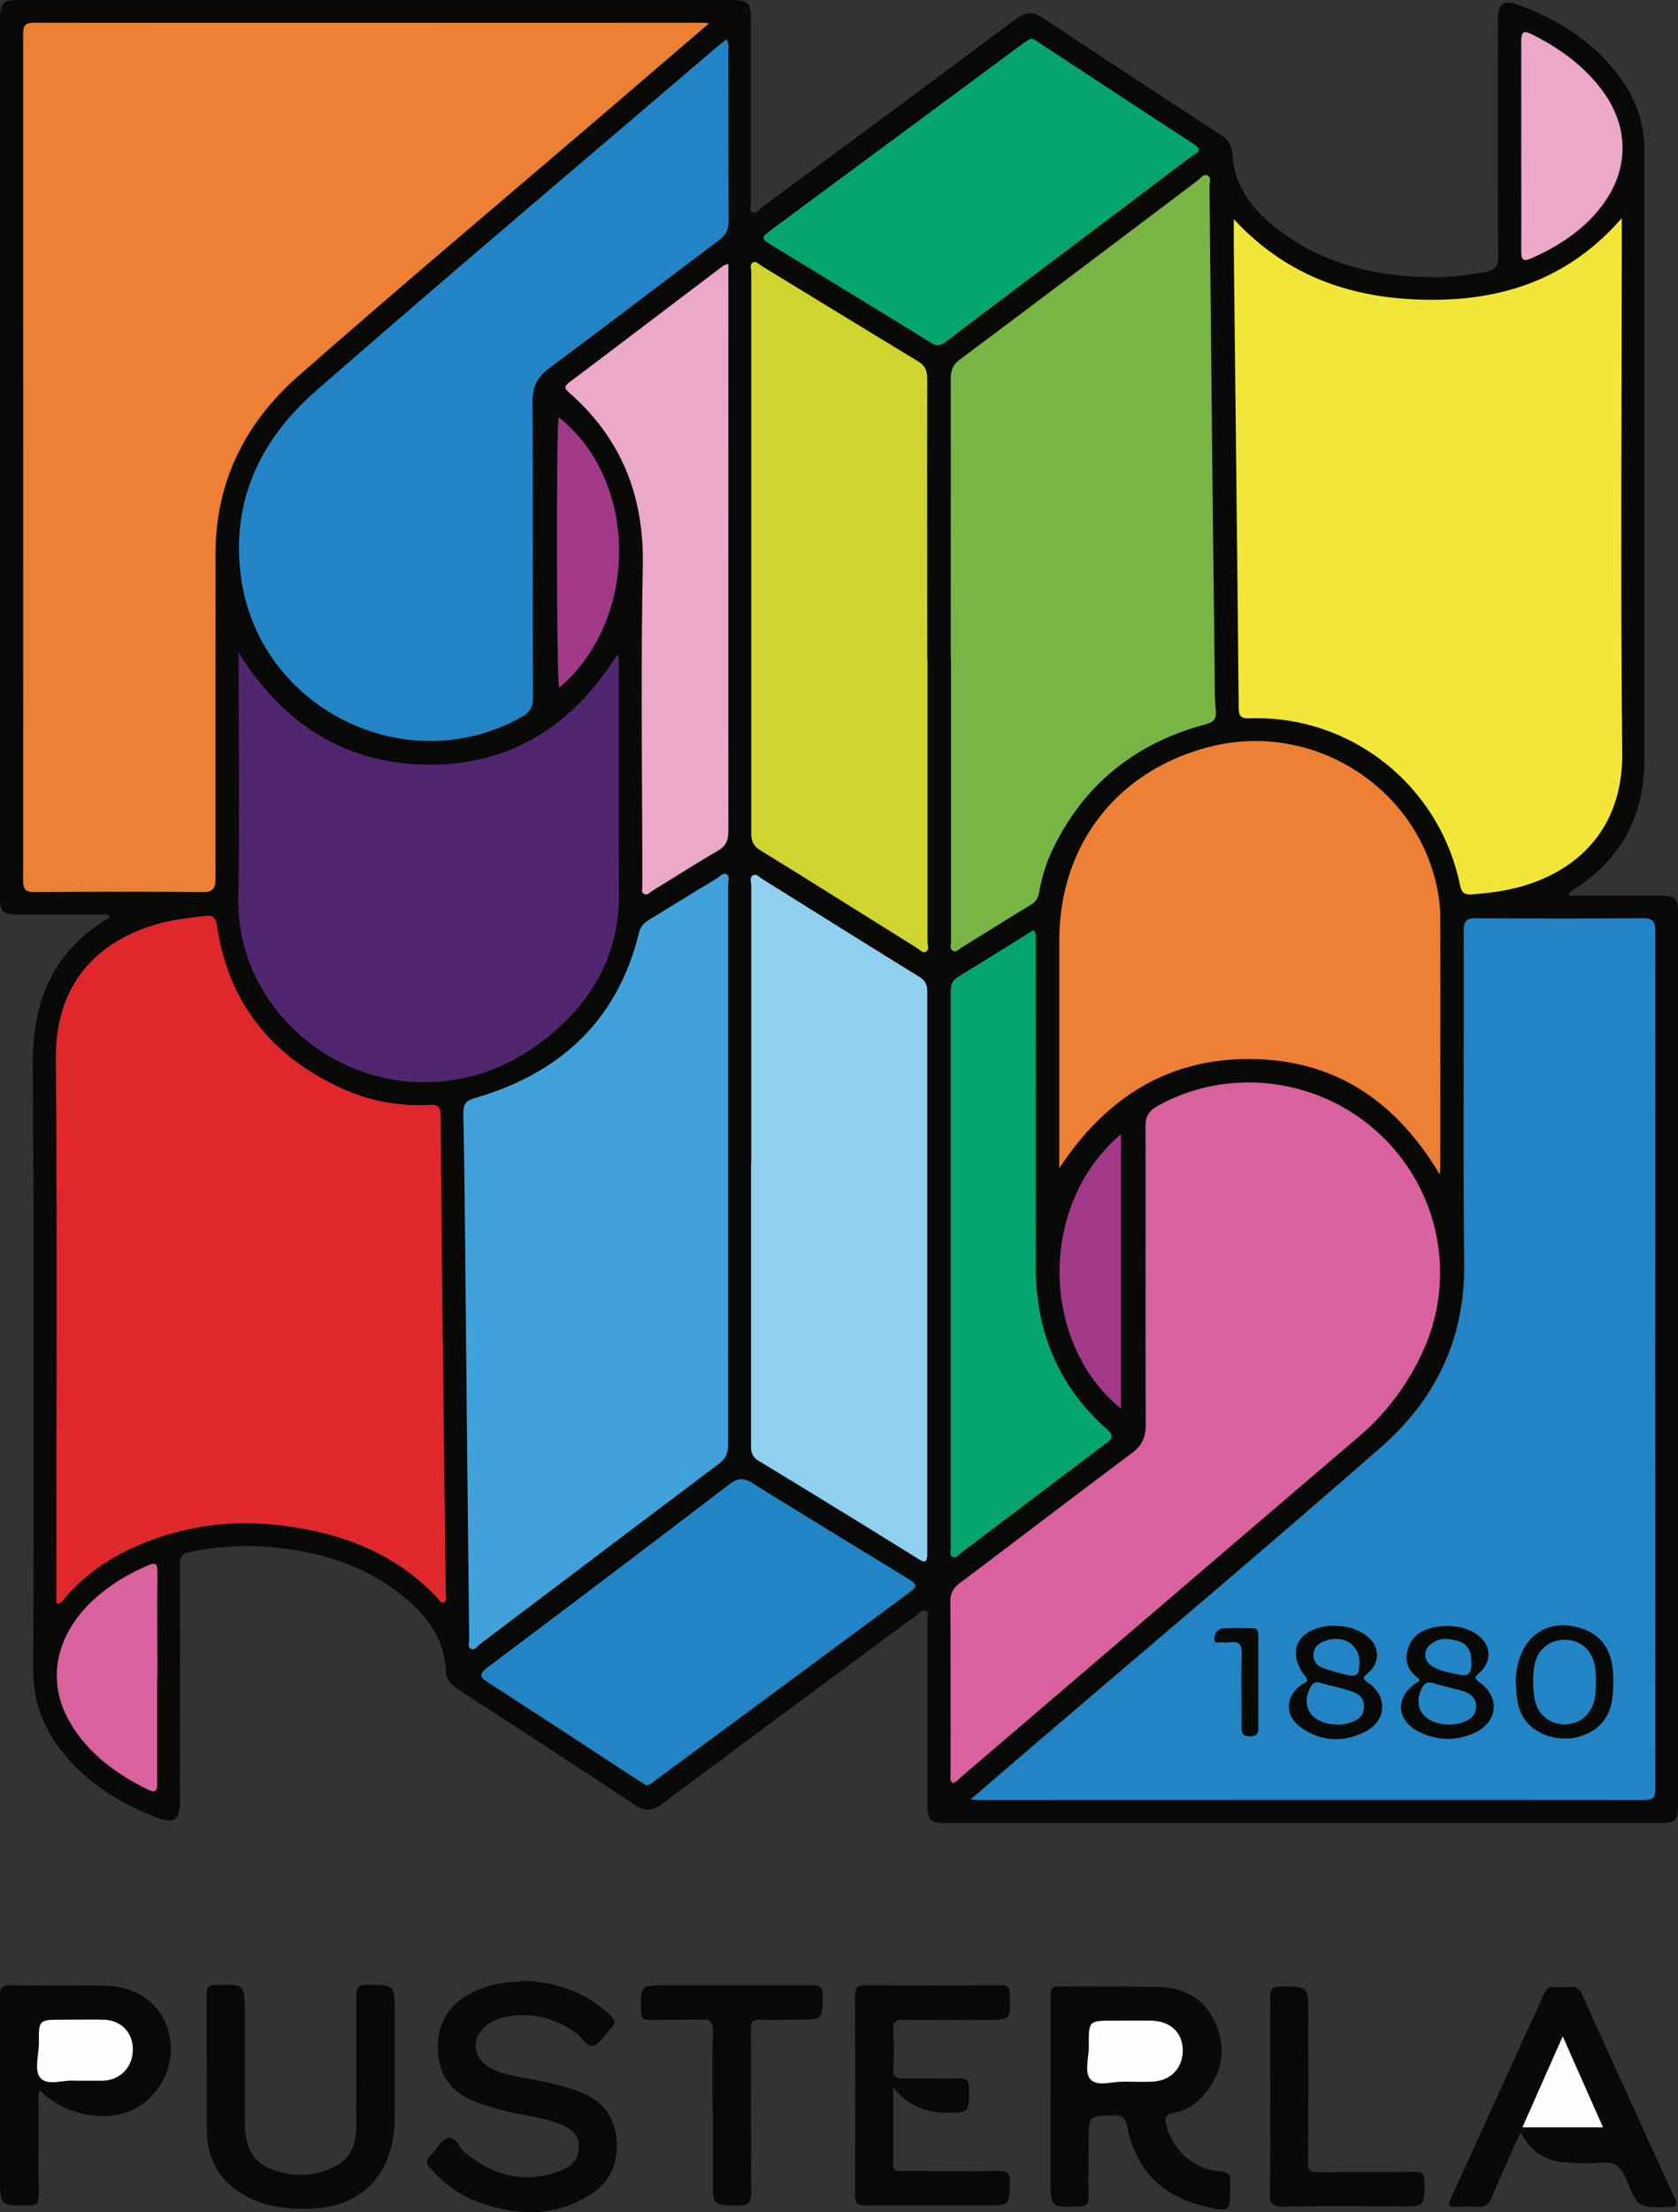
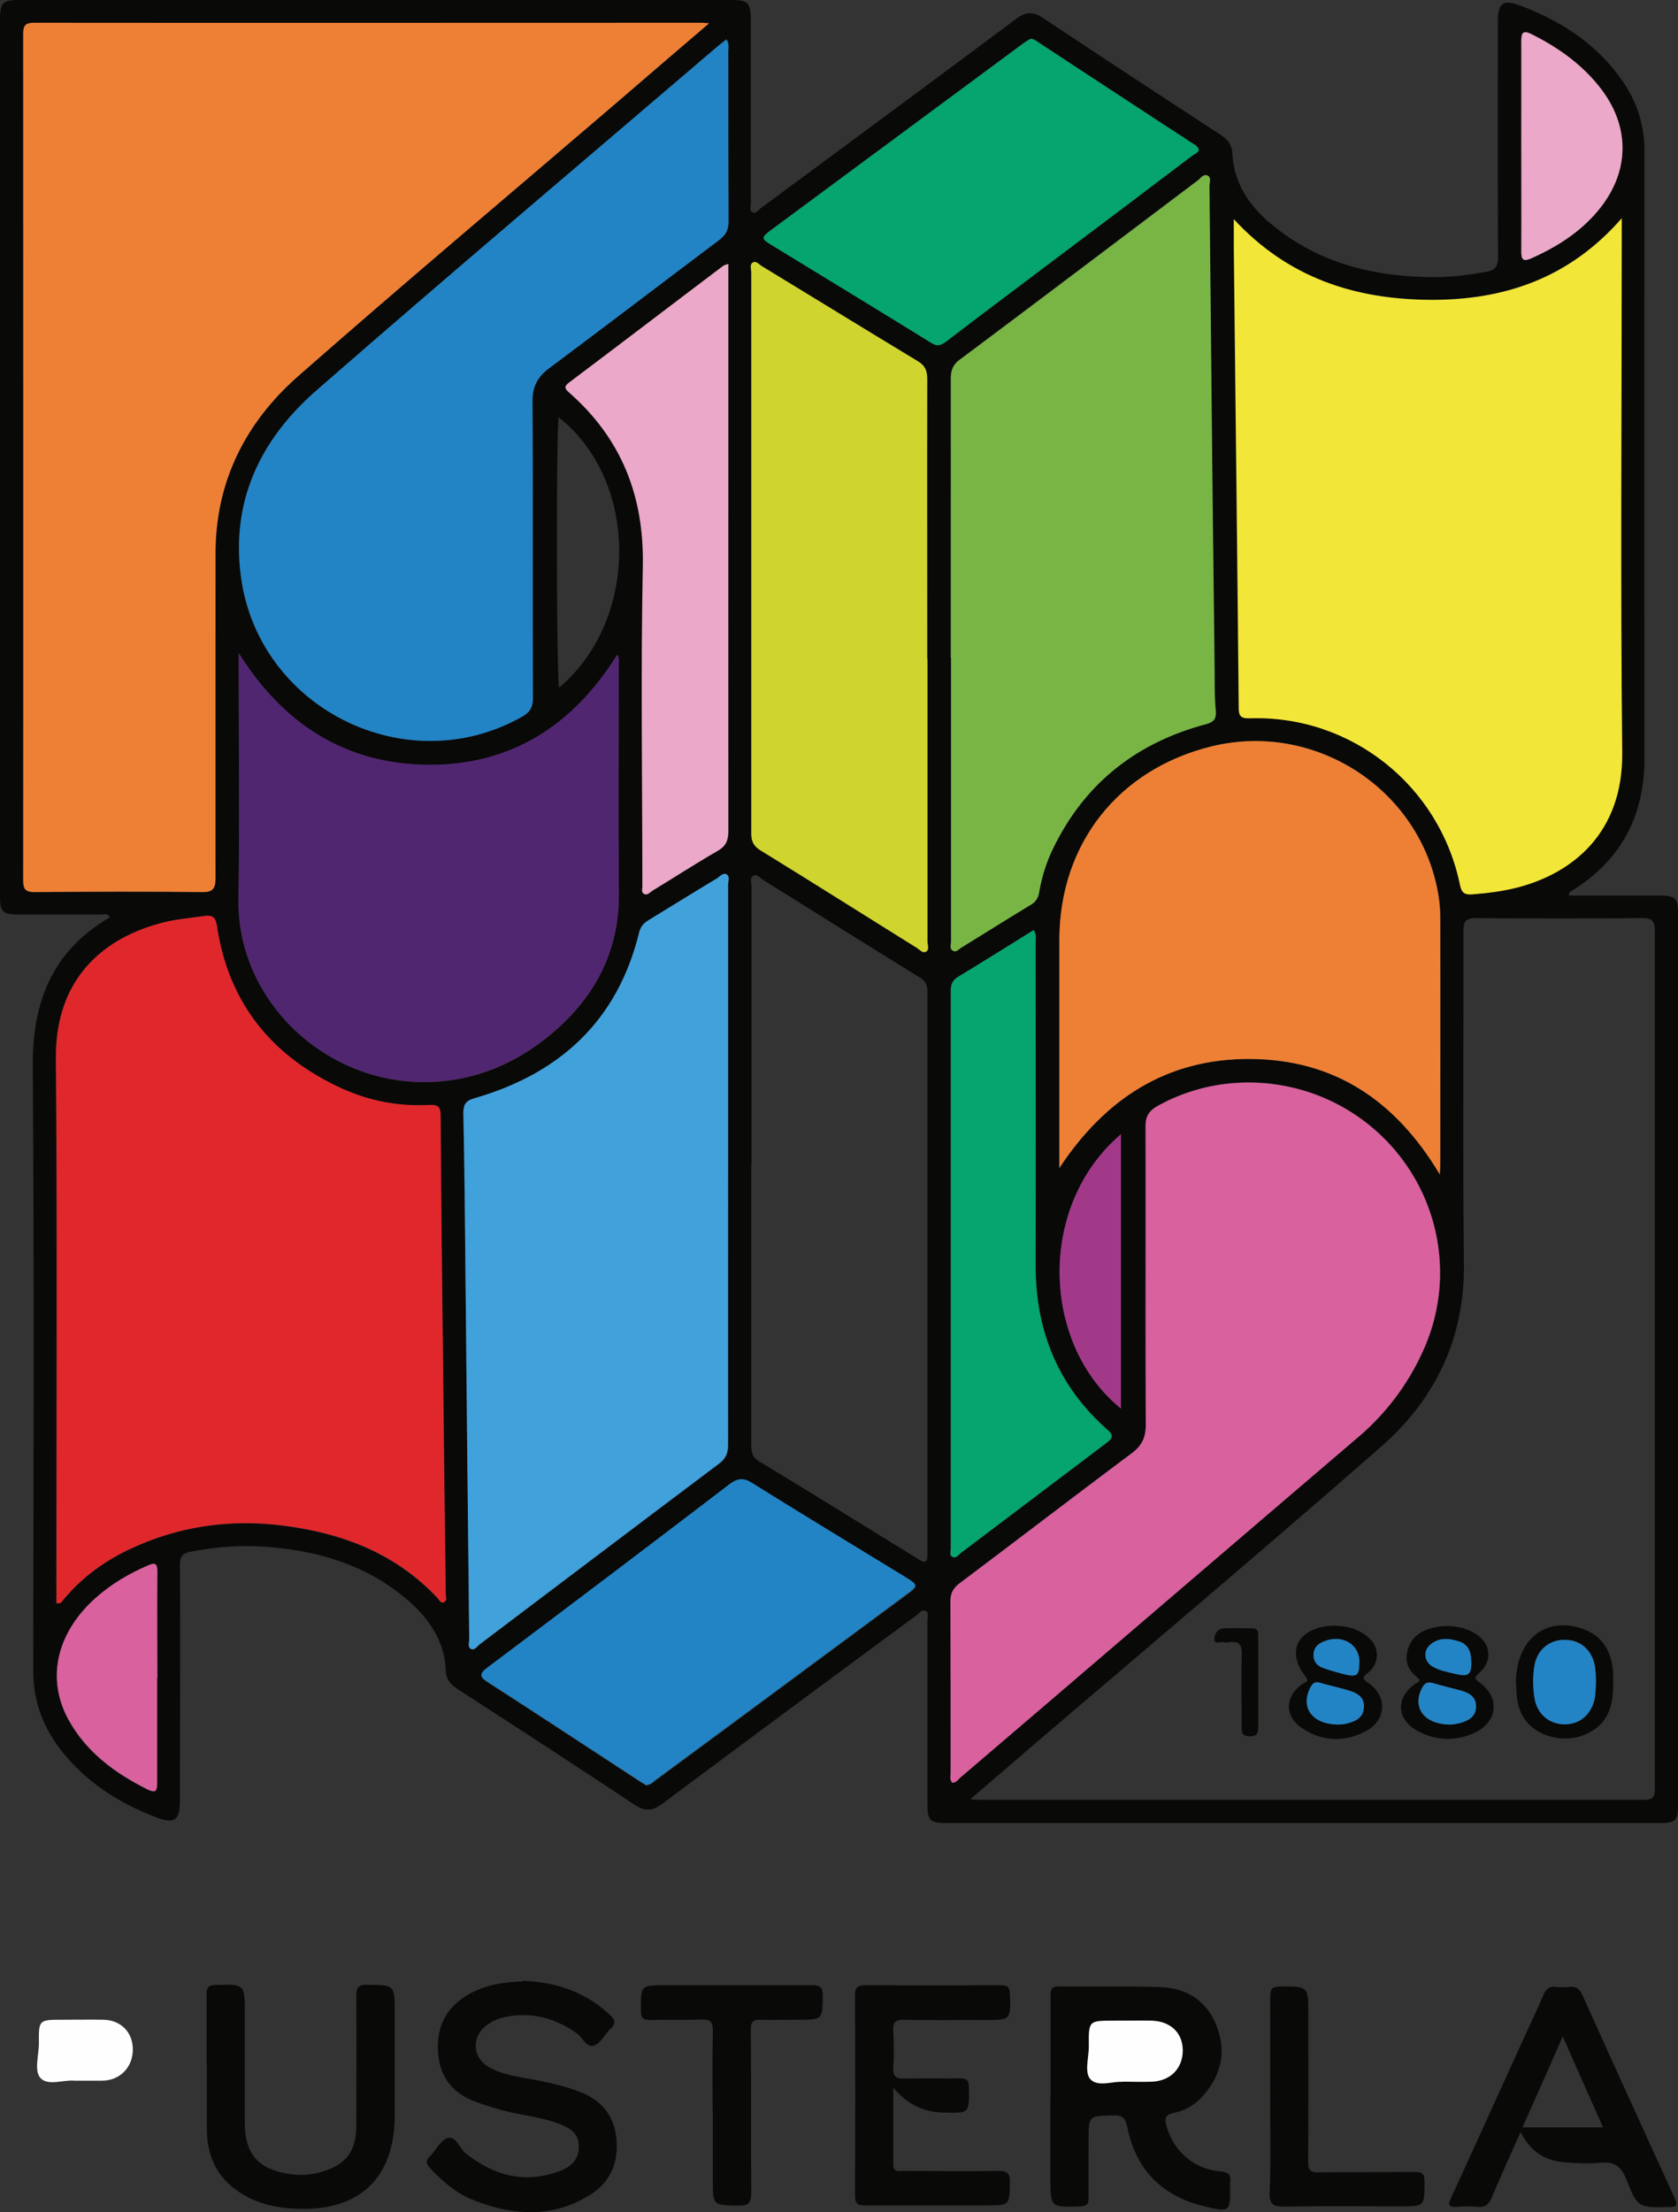
<svg xmlns="http://www.w3.org/2000/svg" id="Layer_1" data-name="Layer 1" version="1.1" width="121.46" height="160">
  <rect width="100%" height="100%" fill="#333333" stroke="none" />
  <defs id="defs300">
    <style id="style298">.cls-11,.cls-14,.cls-15,.cls-16,.cls-2,.cls-5,.cls-6{stroke-width:0}.cls-2{fill:#a13988}.cls-5{fill:#2284c5}.cls-6{fill:#d8619e}.cls-11{fill:#eba8c8}.cls-14{fill:#090908}.cls-15{fill:#06a46f}.cls-16{fill:#fefefe}</style>
  </defs>
  <path class="cls-14" d="M113.626 64.774h6.545c1.103 0 1.29.204 1.29 1.272v64.503c0 1.136-.17 1.305-1.34 1.305H68.505c-1.187 0-1.374-.186-1.374-1.373v-13.226c0-.255.119-.594-.102-.73-.288-.169-.491.17-.712.323a3676.73 3676.73 0 0 0-18.38 13.616c-.73.543-1.272.56-2.035.05-4.24-2.814-8.496-5.578-12.769-8.342-.509-.339-.848-.712-.865-1.34-.084-2.085-1.153-3.696-2.662-5.018-3.001-2.629-6.613-3.68-10.513-3.951-1.78-.119-3.56.034-5.307.373-.594.118-.763.356-.763.95.034 5.68 0 11.36 0 17.04 0 1.442-.39 1.73-1.747 1.205-2.849-1.103-5.324-2.713-7.139-5.223-1.153-1.61-1.73-3.391-1.73-5.392.018-14.583.069-29.149-.033-43.731-.034-4.663 1.441-8.326 5.579-10.734-.17-.339-.458-.203-.679-.203H1.34c-1.136 0-1.34-.204-1.34-1.323V1.51C0 .153.17 0 1.492 0h51.362c1.322 0 1.492.17 1.492 1.526v13.141c0 .238-.136.577.119.696.254.118.44-.187.627-.322 6.155-4.545 12.31-9.09 18.449-13.668.695-.525 1.22-.56 1.967-.067a1670.4 1670.4 0 0 0 12.819 8.427c.543.356.848.73.882 1.407.118 2.188 1.288 3.833 2.916 5.155 3.442 2.815 7.512 3.765 11.87 3.748 1.187 0 2.357-.17 3.527-.373.678-.119.915-.356.915-1.086-.033-5.646-.016-11.293-.016-16.956 0-1.458.373-1.713 1.763-1.17 3.001 1.153 5.562 2.865 7.376 5.579 1 1.492 1.475 3.137 1.475 4.95-.017 14.6-.017 29.217 0 43.817 0 4.154-1.644 7.359-5.188 9.58-.102.051-.187.136-.272.204v.203zM51.311 1.696c-.373-.017-.492-.034-.628-.034H2.46c-.679 0-.78.271-.78.848v61.179c0 .695.22.848.864.848 4.02-.034 8.021-.034 12.04 0 .83 0 1.017-.238 1.017-1.035-.034-7.817 0-15.65 0-23.468 0-5.205 2.17-9.461 5.969-12.802 7.529-6.613 15.21-13.056 22.823-19.585 2.256-1.933 4.494-3.849 6.919-5.934zm18.974 128.446c.39.017.526.034.661.034h48.055c.679 0 .78-.238.78-.831V67.3c0-.713-.22-.899-.915-.899-4.019.034-8.02.034-12.04 0-.712 0-.898.237-.898.916.017 8.02-.051 16.04.034 24.078.068 5.426-2.086 9.835-6.037 13.277-8.478 7.427-17.109 14.684-25.672 22.01-1.272 1.102-2.56 2.187-4.002 3.442zM4.087 115.966c.339.051.39-.152.491-.254 1.306-1.56 2.917-2.747 4.748-3.629 3.544-1.679 7.275-2.221 11.14-1.73 4.29.543 8.157 2.001 11.192 5.24.119.136.22.39.458.305.254-.118.135-.407.135-.61-.033-3.646-.084-7.291-.135-10.937-.085-7.885-.17-15.753-.238-23.638 0-.644-.186-.814-.814-.78-2.204.102-4.34-.288-6.358-1.204-5.07-2.323-8.173-6.172-9.021-11.75-.102-.645-.34-.797-.916-.713-.95.136-1.899.204-2.849.441-4.205 1.018-7.935 3.883-7.884 9.852.101 12.82.034 25.655.034 38.475v.95zM117.39 15.753c-3.799 4.374-8.564 5.968-13.973 5.918-5.392-.051-10.208-1.577-14.125-5.834v2.018c.12 11.09.255 22.196.357 33.286 0 .594.101.814.78.797 7.325-.254 13.768 4.85 15.244 12.09.118.56.356.678.847.644 1.136-.084 2.256-.22 3.34-.508 3.952-1.035 7.614-3.934 7.546-9.767-.135-12.48-.033-24.96-.033-37.44v-1.221zM52.582 2.849c-.22.17-.44.339-.644.508-9.7 8.292-19.45 16.533-29.064 24.91-3.984 3.476-6.155 7.901-5.443 13.378 1.238 9.564 11.955 14.922 20.331 10.208.594-.339.814-.712.814-1.39-.034-7.139 0-14.295-.034-21.433 0-1.086.373-1.764 1.221-2.408 4.12-3.07 8.19-6.19 12.31-9.275.476-.357.662-.73.662-1.34-.034-4.087 0-8.19-.017-12.277 0-.27.085-.56-.136-.881zm16.33 126.072c.305.017.44-.237.627-.39 9.597-8.207 19.178-16.414 28.775-24.604a17.692 17.692 0 0 0 4.731-6.325c2.425-5.409 1.069-11.734-3.34-15.736-4.392-3.967-10.87-4.714-15.922-1.882-.61.34-.865.73-.865 1.459.017 7.206 0 14.396.017 21.602 0 .916-.289 1.51-1.018 2.052-4.171 3.103-8.291 6.274-12.446 9.394-.475.356-.678.729-.678 1.34.034 4.12 0 8.24.017 12.36 0 .238-.085.51.102.713zm-16.21-44.545V64.045c0-.271.152-.627-.12-.78-.27-.136-.491.187-.729.322-1.645 1-3.272 2.001-4.917 3.002-.356.22-.577.474-.678.898-1.56 6.376-5.749 10.174-11.904 11.972-.644.186-.814.44-.814 1.085.068 3.9.102 7.8.153 11.7.085 8.783.186 17.567.271 26.35 0 .238-.136.577.136.696.254.118.44-.204.627-.34 5.765-4.357 11.53-8.715 17.313-13.056.525-.39.678-.797.661-1.407-.017-6.698 0-13.396 0-20.077zm16.125-36.813v20.5c0 .238-.136.543.152.696.238.119.407-.119.594-.237 1.662-1.018 3.306-2.052 4.985-3.07.373-.22.56-.491.644-.915.187-1 .458-1.984.882-2.917 2.255-4.832 6.02-7.868 11.14-9.241.577-.153.815-.356.764-.967-.068-.932-.068-1.865-.085-2.797-.068-4.969-.119-9.937-.17-14.905l-.203-20.246c0-.272.136-.628-.136-.78-.288-.136-.491.186-.712.356-5.731 4.307-11.446 8.63-17.194 12.937-.509.39-.678.797-.678 1.408.017 6.715 0 13.446 0 20.161zm35.405 37.406c.017-.406.034-.56.034-.729V66.368c0-.729-.085-1.475-.237-2.187-1.543-7.326-8.987-11.989-16.279-10.208-6.782 1.645-11.055 7.054-11.055 14.023v16.482c3.306-5.002 7.783-7.919 13.802-7.885 6.088.034 10.547 3.001 13.752 8.376zM17.28 47.224v.899c0 5.646.068 11.293-.017 16.956-.102 7.088 5.952 13.04 13.158 13.193 3.358.067 6.393-1.052 9.021-3.103 3.425-2.68 5.392-6.122 5.358-10.598-.05-5.443 0-10.903-.017-16.363 0-.272.085-.543-.101-.848-3.171 5.087-7.648 8.003-13.667 7.97-6.037-.035-10.53-2.968-13.735-8.089zm49.852.441V27.419c0-.594-.152-.967-.695-1.289-3.764-2.272-7.529-4.578-11.276-6.867-.204-.119-.407-.407-.661-.255-.238.136-.102.458-.102.712v40.578c0 .56.135.915.661 1.22 3.781 2.324 7.529 4.68 11.293 7.037.204.136.424.407.661.306.306-.136.136-.509.136-.763V47.682zM54.38 84.24v20.263c0 .51.068.882.56 1.187 3.865 2.34 7.698 4.714 11.547 7.088.56.34.644.17.644-.39V71.71c0-.474-.152-.763-.56-1.017-3.798-2.34-7.579-4.714-11.36-7.07-.204-.137-.407-.408-.662-.29-.305.153-.152.51-.152.764v20.178zm-7.563 44.901c.305-.033.475-.237.678-.373 6.02-4.442 12.04-8.902 18.06-13.344.966-.713.966-.73-.103-1.374-3.662-2.238-7.342-4.46-10.97-6.732-.679-.424-1.086-.373-1.696.102a2630.905 2630.905 0 0 1-17.5 13.243c-.627.475-.525.678.052 1.051 3.68 2.374 7.342 4.782 11.004 7.173.17.102.34.204.492.305zM74.558 2.815c-.136.085-.339.186-.509.322-6.07 4.493-12.157 8.987-18.228 13.48-.729.543-.729.61.017 1.086 3.85 2.357 7.715 4.697 11.548 7.07.457.289.729.204 1.102-.084 2.39-1.832 4.815-3.646 7.223-5.46 3.51-2.645 7.037-5.29 10.547-7.953.255-.203.916-.373.153-.865-3.748-2.424-7.461-4.883-11.192-7.325-.186-.119-.339-.305-.66-.288zm-21.84 16.278c-.22.085-.305.102-.356.136-3.714 2.815-7.427 5.63-11.14 8.427-.407.305-.323.458 0 .746 3.78 3.324 5.426 7.478 5.324 12.548-.153 7.681-.051 15.363-.034 23.061 0 .22-.119.509.102.628.254.152.458-.12.661-.238 1.577-.95 3.12-1.95 4.697-2.866.593-.339.763-.763.763-1.424-.017-13.362 0-26.723 0-40.085v-.933zM74.83 67.267c-1.83 1.136-3.628 2.272-5.46 3.374-.423.254-.56.543-.56 1.018v40.322c0 .22-.1.509.103.628.27.152.457-.153.644-.289 3.51-2.645 7.02-5.307 10.53-7.952.44-.34.526-.543.05-.95-3.56-3.137-5.205-7.122-5.188-11.852.017-7.767 0-15.533 0-23.299 0-.305.085-.61-.135-.983zm35.287-56.788v7.698c0 .61.153.747.73.492 1.932-.848 3.679-1.967 5.001-3.662 2.07-2.629 2.12-5.749.153-8.445-1.34-1.814-3.103-3.086-5.104-4.086-.695-.356-.78-.102-.78.542.034 2.476 0 4.969 0 7.444zM11.378 121.375v-7.698c0-.593-.17-.661-.678-.44-1.374.593-2.663 1.356-3.799 2.356-2.797 2.51-3.56 5.8-1.984 8.75 1.29 2.374 3.358 3.9 5.732 5.087.661.322.729.084.712-.509-.017-2.51 0-5.02 0-7.529zm69.76-19.5V82.036c-6.071 5.155-5.766 15.176 0 19.84zM40.44 30.183c-.186.83-.17 18.906.034 19.55 5.766-4.849 5.833-14.921-.034-19.55z" id="path304" />
  <path class="cls-14" d="M76.05 151.677v-7.275c0-.44 0-.729.61-.729 2.46.034 4.918-.034 7.36.051 1.865.068 3.306.967 4.019 2.747.729 1.814.407 3.493-.848 4.985-.577.696-1.323 1.187-2.205 1.357-.695.136-.695.44-.542.983.526 1.815 1.984 3.103 3.9 3.256.627.05.763.288.695.814v.254c.017 1.865 0 1.9-1.848 1.459-3.035-.713-4.952-2.612-5.579-5.68-.136-.696-.339-.917-1.068-.9-1.747.051-1.747.017-1.747 1.798 0 1.39-.017 2.764 0 4.154 0 .492-.152.61-.627.628-2.137.067-2.137.084-2.137-2.07v-5.85zm5.19-1.102c.88 0 1.525.017 2.17 0 1.34-.051 2.22-.984 2.204-2.273 0-1.254-.865-2.085-2.238-2.136-.933-.034-1.866 0-2.781 0-1.798 0-1.815 0-1.78 1.814 0 .848-.357 1.95.135 2.442.543.543 1.662.102 2.29.17z" id="path306" />
  <path class="cls-14" d="M37.83 143.266c2.391.085 4.545.797 6.325 2.476.407.373.424.644.017 1.017-.407.39-.695 1.035-1.17 1.187-.56.187-.831-.593-1.272-.898-1.594-1.103-3.29-1.56-5.206-1.153a3.37 3.37 0 0 0-1.237.542c-1.17.831-1.136 2.34.101 3.07.9.525 1.916.66 2.917.847 1.272.238 2.543.492 3.764.984 1.492.61 2.374 1.678 2.544 3.306.17 1.679-.373 3.103-1.798 4.036-2.764 1.78-5.663 1.594-8.597.424-1.22-.492-2.204-1.34-3.103-2.306-.288-.323-.305-.543 0-.831.441-.441.763-1.153 1.272-1.323.627-.186.848.712 1.306 1.085 2.051 1.628 4.273 2.239 6.8 1.306.813-.305 1.424-.814 1.407-1.797 0-.967-.696-1.357-1.476-1.645-1.356-.509-2.814-.61-4.188-1-.644-.187-1.305-.374-1.933-.628-1.594-.627-2.492-1.814-2.594-3.544-.119-1.797.56-3.188 2.12-4.12 1.237-.73 2.577-.95 3.984-.984z" id="path308" />
  <path class="cls-14" d="M14.956 149.303v-5.087c0-.458.118-.628.61-.645 2.154-.067 2.154-.084 2.154 2.052v7.885c0 2.238.915 3.34 3.103 3.714.848.135 1.695.101 2.51-.153 1.729-.526 2.441-1.475 2.458-3.29 0-3.137.017-6.274 0-9.41 0-.628.153-.831.797-.814 1.984.017 1.984 0 1.984 1.983V153c0 4.528-2.578 6.97-7.139 6.75-1.051-.052-2.086-.204-3.052-.628-2.204-.967-3.391-2.646-3.408-5.087v-4.748z" id="path310" />
  <path class="cls-14" d="M110.065 154.203c-.746 1.679-1.441 3.205-2.085 4.731-.204.475-.458.73-1 .678a9.17 9.17 0 0 0-1.527 0c-.56.034-.678-.084-.424-.644 1.73-3.747 3.425-7.495 5.138-11.26.509-1.135 1.051-2.254 1.543-3.39.187-.458.44-.679.95-.61.305.033.627.033.932 0 .492-.052.746.135.95.593 2.204 4.883 4.425 9.767 6.664 14.65.22.492.237.661-.39.678-2.205.034-2.272.085-3.086-1.984-.39-.983-.9-1.322-1.916-1.22-.9.084-1.815.033-2.714-.051-1.322-.136-2.323-.797-3.018-2.137zm3.052-6.918a776.864 776.864 0 0 1-2.916 6.58h5.833c-.967-2.171-1.9-4.274-2.917-6.58z" id="path312" />
  <path class="cls-14" d="M64.656 150.998v5.562c0 .56.373.458.695.458 2.323 0 4.629.034 6.952 0 .661 0 .797.204.797.814-.034 1.679 0 1.679-1.679 1.679h-8.817c-.56 0-.712-.153-.712-.713.017-4.832.017-9.665 0-14.48 0-.543.135-.73.712-.73 3.272.017 6.545.017 9.835 0 .457 0 .644.102.66.61.069 1.9.086 1.9-1.813 1.9-1.9 0-3.9.034-5.85-.017-.662 0-.814.203-.78.814.05.865.067 1.746 0 2.628-.051.712.237.831.864.814 1.323-.034 2.662 0 3.985-.017.475 0 .61.136.627.627.034 1.917.051 1.9-1.83 1.849-1.442-.034-2.612-.577-3.613-1.764z" id="path314" />
-   <path class="cls-14" d="M2.9 151.151c-.17.271-.102.543-.102.814 0 2.29-.017 4.578 0 6.867 0 .51-.119.679-.661.679C0 159.545 0 159.56 0 157.442v-13.057c0-.627.17-.814.797-.797 2.255.034 4.527-.017 6.783.034 2.357.051 4.052 1.289 4.612 3.29.56 2-.238 4.137-2.001 5.358-2.018 1.374-5.477.865-7.308-1.102zm2.492-.661H7.41c1.272 0 2.204-.984 2.204-2.255 0-1.238-.847-2.103-2.12-2.154-.983-.034-1.966 0-2.967 0-1.73 0-1.73 0-1.712 1.696 0 .864-.373 2.018.135 2.543.543.56 1.713.102 2.442.17z" id="path316" />
  <path class="cls-14" d="M51.582 152.694c0-1.916-.034-3.849.017-5.765.017-.73-.22-.899-.899-.865-1.22.051-2.425 0-3.645.034-.526 0-.662-.153-.662-.678-.017-1.832-.034-1.832 1.798-1.832h10.598c.593 0 .763.153.763.747-.017 1.746 0 1.746-1.78 1.746-1.781 0-1.747.034-2.63 0-.626-.034-.813.136-.796.78.034 3.9 0 7.8.034 11.7 0 .797-.22.984-.984.967-1.797-.051-1.797 0-1.797-1.815v-5.002z" id="path318" />
  <path class="cls-14" d="M91.939 151.626c0-2.391.017-4.799 0-7.19 0-.593.152-.763.746-.763 2.018 0 2.018 0 2.018 2.001 0 3.561.017 7.105-.017 10.666 0 .661.186.797.797.78 2.306-.034 4.629 0 6.935-.034.56 0 .695.17.695.712 0 1.78 0 1.78-1.747 1.78-2.797 0-5.595-.033-8.376.017-.814 0-1.12-.118-1.085-1.034.085-2.306.034-4.63.034-6.935z" id="path320" />
  <path d="M51.31 1.696c-2.424 2.068-4.68 4.001-6.918 5.934-7.613 6.512-15.294 12.972-22.823 19.585-3.798 3.34-5.969 7.614-5.969 12.803v23.467c0 .797-.186 1.052-1.017 1.035-4.019-.051-8.02-.034-12.04 0-.66 0-.864-.153-.864-.848.017-20.399 0-40.798 0-61.18 0-.576.084-.847.78-.847 16.075.017 32.15 0 48.224 0 .136 0 .272 0 .628.034z" id="path322" style="fill:#ee8035;stroke-width:0" />
-   <path class="cls-5" d="M70.285 130.142c1.441-1.238 2.713-2.34 4.002-3.442 8.563-7.326 17.177-14.583 25.672-22.01 3.951-3.46 6.105-7.868 6.037-13.277-.085-8.02 0-16.041-.034-24.078 0-.696.17-.933.898-.916 4.02.034 8.021.034 12.04 0 .695 0 .915.17.915.899-.017 20.687-.017 41.357 0 62.044 0 .593-.101.83-.78.83-16.024-.016-32.048 0-48.055 0-.135 0-.271 0-.661-.033zm34.286-12.531s-.22 0-.407.017c-.932.136-1.78.458-2.17 1.407-.356.865-.17 1.662.593 2.273.34.27.034.339-.135.457-1.459 1-1.374 2.646.237 3.46 1.306.66 2.68.695 4.019.101 1.712-.763 1.899-2.577.373-3.662-.356-.255-.373-.356-.034-.662 1-.865.899-2.102-.203-2.831-.628-.424-1.34-.594-2.273-.577zm-7.952-.017c-.22 0-.458 0-.679.05-2.136.34-2.78 1.934-1.44 3.63.304.39-.018.406-.204.525-1.29.865-1.34 2.323-.051 3.205 1.458.983 3.052 1.034 4.595.237 1.543-.797 1.61-2.56.17-3.527-.458-.305-.323-.407 0-.695.915-.763.864-1.95-.085-2.679-.679-.526-1.459-.746-2.306-.73zm13.107 4.188c.034.916.068 2.018.899 2.9.983 1.017 2.764 1.373 4.154.746 1.916-.848 2.018-2.544 1.967-4.29-.05-1.73-.83-2.866-2.238-3.34-2.68-.9-4.799.796-4.799 3.984zm-18.652-.102v-3.306c0-.288.034-.61-.39-.61-.712 0-1.408-.034-2.12 0-.44.016-.644.44-.661.763 0 .44.424.17.661.237.136.034.289.017.424 0 .695-.102.933.153.899.882-.051 1.746 0 3.493-.017 5.256 0 .458.102.662.61.662.526 0 .61-.238.594-.679-.017-1.068 0-2.153 0-3.221z" id="path324" />
  <path d="M4.087 115.966v-.95c0-12.819.067-25.655-.034-38.474-.051-5.969 3.68-8.834 7.884-9.852.933-.22 1.9-.305 2.85-.44.593-.085.83.084.915.712.83 5.561 3.95 9.427 9.02 11.75 2.002.916 4.138 1.323 6.36 1.204.644-.033.813.153.813.78.051 7.885.153 15.753.238 23.638.034 3.646.085 7.291.135 10.937 0 .203.12.492-.135.61-.22.102-.322-.17-.458-.305-3.035-3.239-6.901-4.697-11.191-5.24-3.867-.491-7.597.051-11.14 1.73-1.832.865-3.443 2.052-4.749 3.629-.101.119-.152.322-.491.254z" id="path326" style="fill:#e0282c;stroke-width:0" />
  <path d="M117.39 15.753v1.22c0 12.48-.101 24.96.034 37.44.068 5.834-3.594 8.733-7.545 9.768-1.102.288-2.222.424-3.34.508-.51.034-.73-.101-.849-.644-1.475-7.24-7.918-12.344-15.244-12.09-.678.017-.78-.203-.78-.797-.101-11.09-.237-22.196-.356-33.286v-2.018c3.917 4.24 8.733 5.783 14.125 5.833 5.41.051 10.157-1.543 13.972-5.917z" id="path328" style="fill:#f2e638;stroke-width:0" />
  <path class="cls-5" d="M52.582 2.849c.22.322.136.61.136.881 0 4.087 0 8.19.017 12.277 0 .61-.187.967-.661 1.34-4.104 3.086-8.19 6.206-12.31 9.275-.849.627-1.222 1.305-1.222 2.408.051 7.138 0 14.294.034 21.433 0 .695-.22 1.068-.814 1.39-8.393 4.714-19.093-.644-20.33-10.208-.713-5.477 1.475-9.902 5.442-13.378 9.615-8.394 19.365-16.618 29.064-24.91.203-.17.424-.339.644-.508z" id="path330" />
  <path class="cls-6" d="M68.912 128.921c-.187-.22-.102-.475-.102-.712 0-4.12 0-8.241-.017-12.362 0-.61.203-.983.678-1.34 4.154-3.12 8.275-6.273 12.446-9.393.73-.543 1.018-1.136 1.018-2.052-.034-7.206 0-14.396-.017-21.603 0-.729.254-1.102.864-1.458 5.07-2.832 11.548-2.085 15.923 1.882 4.408 3.985 5.765 10.327 3.34 15.736a17.692 17.692 0 0 1-4.73 6.325c-9.598 8.19-19.179 16.414-28.776 24.604-.187.153-.322.407-.627.39z" id="path332" />
  <path d="M52.701 84.376v20.077c0 .61-.153 1.034-.661 1.407-5.782 4.34-11.548 8.716-17.313 13.057-.186.152-.373.457-.627.339-.272-.119-.136-.458-.136-.696-.102-8.783-.186-17.567-.271-26.35-.034-3.9-.068-7.8-.153-11.7 0-.644.17-.899.814-1.085 6.172-1.78 10.344-5.596 11.904-11.972.101-.424.322-.678.678-.898 1.645-1 3.272-2.018 4.917-3.002.238-.135.458-.458.73-.322.27.136.118.509.118.78v20.331z" id="path334" style="fill:#41a1da;stroke-width:0" />
  <path d="M68.827 47.563V27.402c0-.628.152-1.035.678-1.408 5.748-4.29 11.463-8.614 17.194-12.937.22-.17.424-.492.712-.357.289.136.136.51.136.78l.203 20.247c.051 4.968.12 9.936.17 14.904 0 .933 0 1.866.085 2.798.05.61-.187.814-.763.967-5.121 1.373-8.886 4.409-11.14 9.241a11.812 11.812 0 0 0-.883 2.917c-.084.44-.27.695-.644.915-1.662 1-3.323 2.052-4.985 3.07-.187.118-.356.356-.594.237-.288-.136-.152-.458-.152-.695v-20.5z" id="path336" style="fill:#78b545;stroke-width:0" />
  <path d="M104.232 84.97c-3.205-5.376-7.647-8.343-13.752-8.377-6.036-.034-10.496 2.883-13.802 7.885V67.996c0-6.952 4.273-12.378 11.055-14.023 7.292-1.764 14.736 2.882 16.279 10.208.152.712.237 1.458.237 2.187.017 5.952 0 11.92 0 17.872 0 .153-.017.323-.034.73z" id="path338" style="fill:#ed8035;stroke-width:0" />
  <path d="M17.279 47.224c3.205 5.121 7.698 8.038 13.735 8.088 6.02.034 10.496-2.882 13.667-7.97.186.306.101.594.101.849 0 5.46-.034 10.903.017 16.363.051 4.476-1.933 7.918-5.358 10.598-2.628 2.051-5.663 3.17-9.02 3.103-7.224-.136-13.26-6.105-13.16-13.193.086-5.646.018-11.293.018-16.956v-.899z" id="path340" style="fill:#512670;stroke-width:0" />
  <path d="M67.131 47.665v20.416c0 .254.17.627-.135.763-.22.101-.441-.17-.662-.305-3.764-2.34-7.512-4.714-11.293-7.037-.509-.323-.661-.662-.661-1.221V19.704c0-.238-.136-.56.102-.713.254-.152.457.136.66.255 3.765 2.289 7.513 4.595 11.277 6.867.543.322.695.695.695 1.289-.017 6.749 0 13.497 0 20.246z" id="path342" style="fill:#d0d42e;stroke-width:0" />
-   <path d="M54.38 84.24V64.062c0-.254-.153-.627.152-.763.238-.119.458.17.662.288 3.781 2.357 7.562 4.731 11.36 7.071.408.254.56.543.56 1.018v40.678c0 .56-.085.746-.644.39a1311.692 1311.692 0 0 0-11.548-7.087c-.508-.306-.576-.679-.56-1.187V84.206z" id="path344" style="stroke-width:0;fill:#90d0ef" />
  <path class="cls-5" d="M46.817 129.141a12.481 12.481 0 0 0-.492-.305c-3.662-2.39-7.325-4.799-11.004-7.172-.577-.373-.679-.577-.051-1.052 5.85-4.392 11.683-8.8 17.499-13.243.61-.458 1.017-.526 1.696-.102 3.645 2.273 7.308 4.494 10.97 6.732 1.069.661 1.069.661.102 1.374-6.02 4.46-12.039 8.902-18.059 13.344-.203.153-.373.357-.678.374z" id="path346" />
  <path class="cls-15" d="M74.558 2.815c.322 0 .475.17.661.288 3.73 2.442 7.461 4.9 11.192 7.325.763.492.102.662-.153.865-3.51 2.662-7.02 5.307-10.547 7.953-2.408 1.814-4.832 3.628-7.223 5.46-.39.288-.662.373-1.102.085-3.833-2.374-7.699-4.714-11.548-7.071-.763-.458-.746-.543-.017-1.086 6.07-4.493 12.158-8.987 18.228-13.48.187-.136.373-.237.51-.322z" id="path348" />
  <path class="cls-11" d="M52.718 19.093v41.018c0 .661-.17 1.085-.763 1.424-1.594.916-3.137 1.917-4.697 2.866-.203.119-.407.407-.661.238-.204-.12-.085-.424-.102-.628 0-7.681-.119-15.38.034-23.06.102-5.07-1.543-9.225-5.324-12.549-.323-.288-.407-.44 0-.746 3.73-2.798 7.427-5.63 11.14-8.427.068-.051.153-.068.356-.136z" id="path350" />
  <path class="cls-15" d="M74.83 67.267c.22.373.135.695.135.983 0 7.766.017 15.533 0 23.299 0 4.714 1.628 8.715 5.189 11.852.475.407.39.628-.051.95-3.51 2.645-7.02 5.307-10.53 7.953-.187.135-.356.44-.644.288-.22-.119-.102-.407-.102-.628V71.642c0-.475.135-.763.56-1.018 1.83-1.102 3.628-2.238 5.46-3.374z" id="path352" />
  <path class="cls-11" d="M110.116 10.48V3.034c0-.644.085-.898.78-.542 1.984 1 3.765 2.272 5.104 4.086 1.984 2.696 1.916 5.816-.153 8.445-1.322 1.678-3.069 2.797-5.002 3.662-.576.254-.729.119-.729-.492.017-2.56 0-5.137 0-7.698z" id="path354" />
  <path class="cls-6" d="M11.378 121.375v7.529c0 .593-.051.83-.712.509-2.374-1.187-4.443-2.713-5.732-5.087-1.594-2.95-.83-6.24 1.984-8.75 1.12-1 2.408-1.763 3.799-2.357.508-.22.678-.152.678.441-.034 2.56 0 5.138 0 7.698z" id="path356" />
  <path class="cls-2" d="M81.137 101.875c-5.765-4.663-6.07-14.684 0-19.839z" id="path358" />
-   <path class="cls-2" d="M40.441 30.183c5.85 4.629 5.783 14.701.034 19.55-.186-.627-.22-18.72-.034-19.55z" id="path360" />
  <path class="cls-16" d="M81.24 150.575c-.628-.068-1.747.39-2.29-.17-.492-.492-.119-1.61-.136-2.442-.017-1.814 0-1.814 1.78-1.814.933 0 1.866-.017 2.782 0 1.373.05 2.22.882 2.238 2.136 0 1.29-.865 2.205-2.205 2.273-.644.033-1.288 0-2.17 0z" id="path362" />
-   <path class="cls-16" d="M113.117 147.285a2037.09 2037.09 0 0 0 2.917 6.58h-5.833c.95-2.154 1.882-4.257 2.916-6.58z" id="path364" />
  <path class="cls-16" d="M5.392 150.49c-.729-.085-1.899.39-2.442-.17-.508-.525-.135-1.662-.135-2.543-.017-1.696 0-1.696 1.712-1.696.984 0 1.984-.017 2.968 0 1.272.034 2.12.916 2.12 2.154 0 1.288-.933 2.238-2.205 2.255H5.392z" id="path366" />
  <path class="cls-14" d="M104.571 117.61c.933-.016 1.645.17 2.273.577 1.102.73 1.203 1.967.203 2.832-.34.305-.322.407.034.661 1.526 1.086 1.34 2.883-.373 3.663-1.34.594-2.713.56-4.019-.102-1.61-.83-1.712-2.458-.237-3.459.186-.118.475-.203.135-.458-.78-.61-.966-1.39-.593-2.272.39-.932 1.238-1.255 2.17-1.407.187-.034.39-.017.407-.017zm.441 7.123c.102 0 .39-.034.645-.102.593-.17 1.136-.44 1.17-1.153.033-.73-.475-1.034-1.086-1.204-.678-.187-1.356-.34-2.034-.543-.407-.118-.61 0-.797.373-.713 1.425.152 2.629 2.085 2.629zm1.492-4.562c0-.678-.22-1.254-.898-1.458-.746-.22-1.526-.288-2.137.305-.458.458-.339 1.17.22 1.51.51.305 1.103.406 1.68.542.949.204 1.135.068 1.152-.899z" id="path368" />
  <path class="cls-14" d="M96.619 117.594c.848 0 1.628.203 2.306.73.95.728 1 1.915.085 2.678-.323.272-.475.373 0 .695 1.44.967 1.373 2.73-.17 3.527-1.543.797-3.137.747-4.595-.237-1.306-.882-1.238-2.323.05-3.205.187-.118.51-.135.204-.525-1.34-1.68-.678-3.29 1.441-3.63.22-.033.458-.033.679-.05zm.237 7.139c.102 0 .356 0 .61-.068.628-.153 1.204-.39 1.255-1.153.068-.797-.508-1.068-1.119-1.255-.678-.203-1.356-.34-2.035-.543-.373-.118-.56.034-.729.357-.712 1.424.136 2.645 2.018 2.662zm1.543-4.51c.017-1.323-1.255-2.07-2.594-1.51-.424.17-.695.458-.73.933-.016.491.221.814.662.966.492.187 1.017.322 1.526.458.95.254 1.12.119 1.136-.865z" id="path370" />
  <path class="cls-14" d="M109.726 121.782c0-3.205 2.12-4.883 4.799-3.985 1.407.475 2.187 1.611 2.238 3.34.051 1.747-.05 3.443-1.967 4.29-1.407.628-3.17.272-4.154-.745-.848-.882-.865-1.984-.899-2.9zm5.8-.186c-.018-.272 0-.696-.086-1.12-.22-1.203-1.085-1.916-2.238-1.882-1.136.017-1.984.797-2.153 1.984a7.289 7.289 0 0 0 .034 2.273c.186 1.085 1.017 1.814 2.102 1.848 1.052.034 1.865-.577 2.188-1.628.135-.44.118-.899.152-1.492z" id="path372" />
  <path class="cls-14" d="M91.074 121.68v3.222c0 .441-.068.679-.594.679-.508 0-.61-.204-.61-.662.017-1.746-.034-3.51.017-5.256.017-.713-.204-.984-.899-.882a1.186 1.186 0 0 1-.424 0c-.237-.068-.678.203-.661-.237 0-.34.22-.747.661-.764.713-.033 1.408-.017 2.12 0 .424 0 .39.323.39.61v3.307z" id="path374" />
  <path class="cls-5" d="M105.012 124.733c-1.933 0-2.798-1.221-2.085-2.629.186-.356.39-.491.796-.373.662.204 1.357.356 2.035.543.61.17 1.12.475 1.086 1.204-.034.712-.577.983-1.17 1.153-.272.068-.56.085-.645.102z" id="path376" />
  <path class="cls-5" d="M106.504 120.171c0 .967-.203 1.12-1.153.9-.576-.137-1.17-.238-1.678-.544-.56-.339-.679-1.05-.22-1.509.627-.61 1.407-.542 2.136-.305.678.204.915.78.898 1.458z" id="path378" />
  <path class="cls-5" d="M96.856 124.733c-1.882-.017-2.747-1.238-2.018-2.662.17-.323.34-.475.73-.357.678.204 1.373.34 2.034.543.61.187 1.187.458 1.12 1.255-.052.763-.645 1-1.255 1.153-.238.068-.51.05-.61.068z" id="path380" />
  <path class="cls-5" d="M98.4 120.222c-.018.984-.17 1.102-1.137.865-.509-.136-1.034-.271-1.526-.458-.424-.152-.678-.492-.661-.966.017-.492.305-.763.729-.933 1.34-.56 2.611.187 2.594 1.51z" id="path382" />
  <path class="cls-5" d="M115.525 121.596c-.034.593-.017 1.051-.152 1.492-.323 1.051-1.136 1.662-2.188 1.628-1.085-.034-1.916-.763-2.102-1.849a7.296 7.296 0 0 1-.034-2.272c.152-1.187 1.017-1.967 2.153-1.984 1.153-.017 2.018.696 2.239 1.883.067.407.067.847.084 1.119z" id="path384" />
</svg>